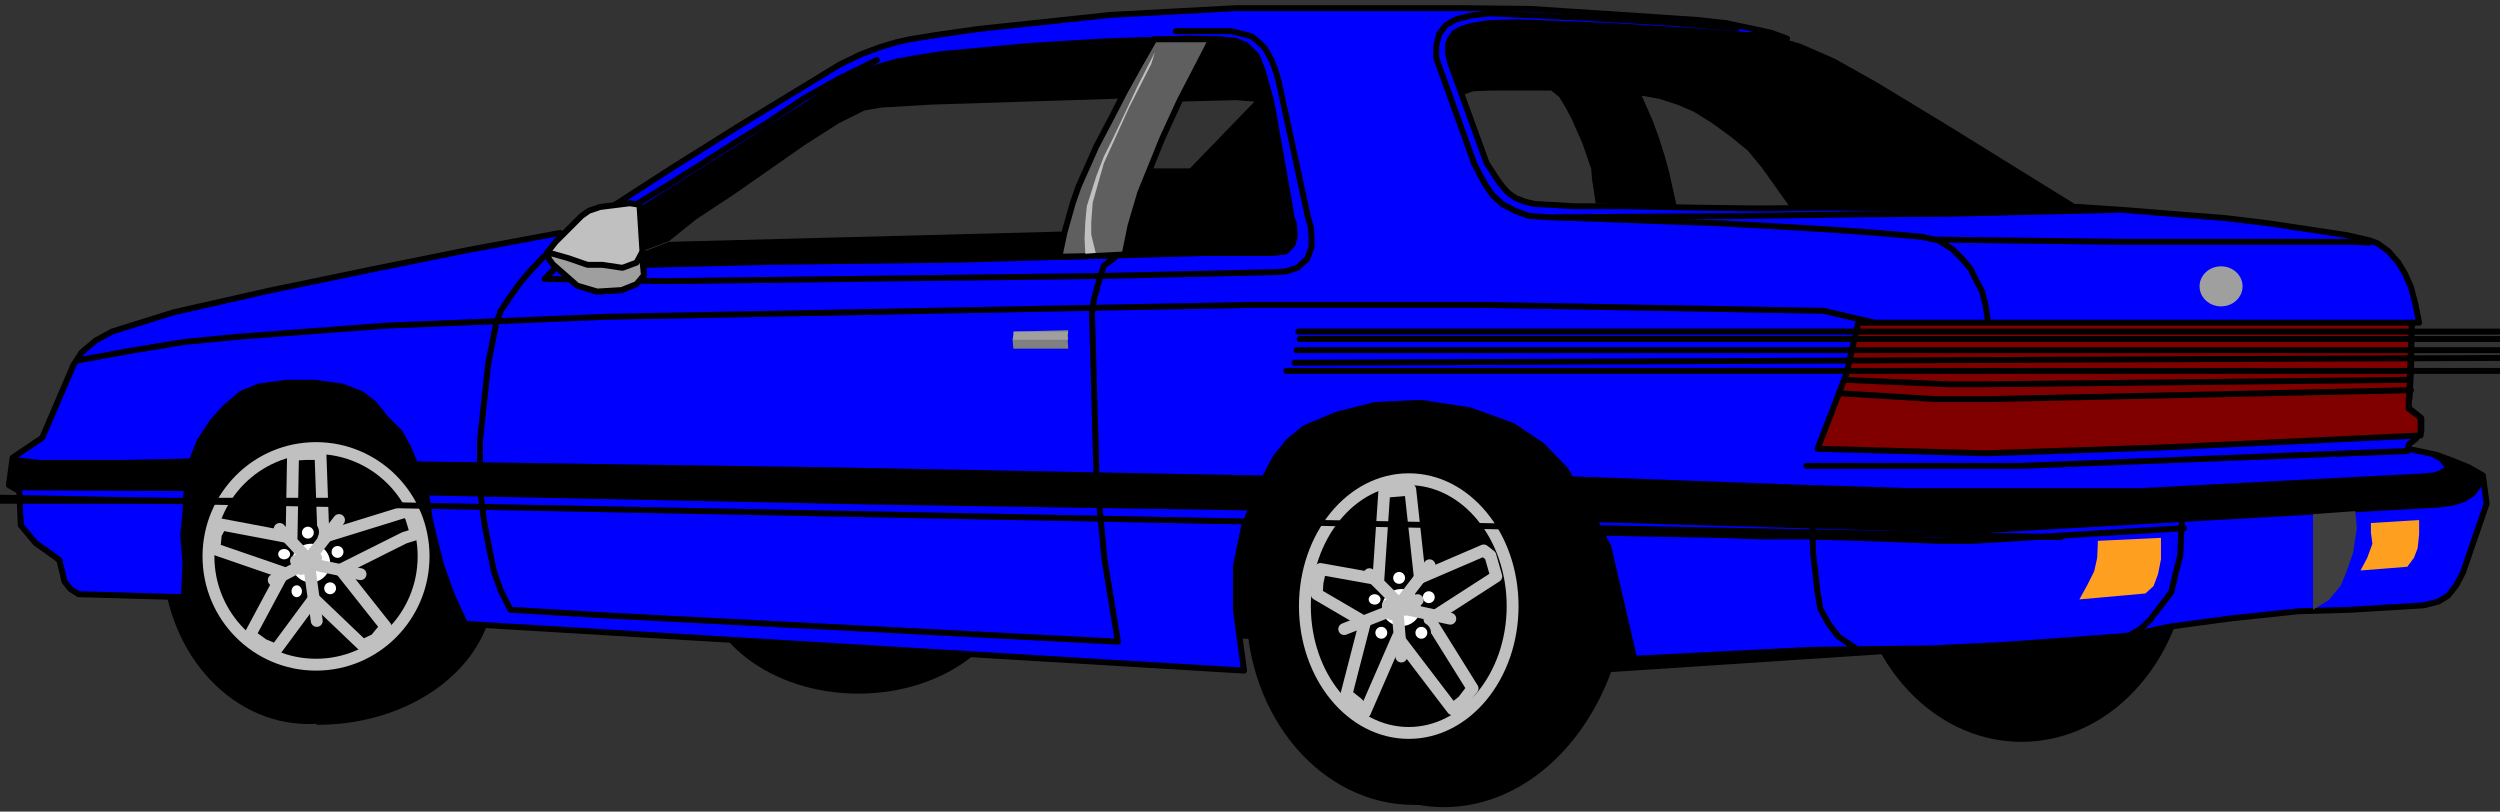
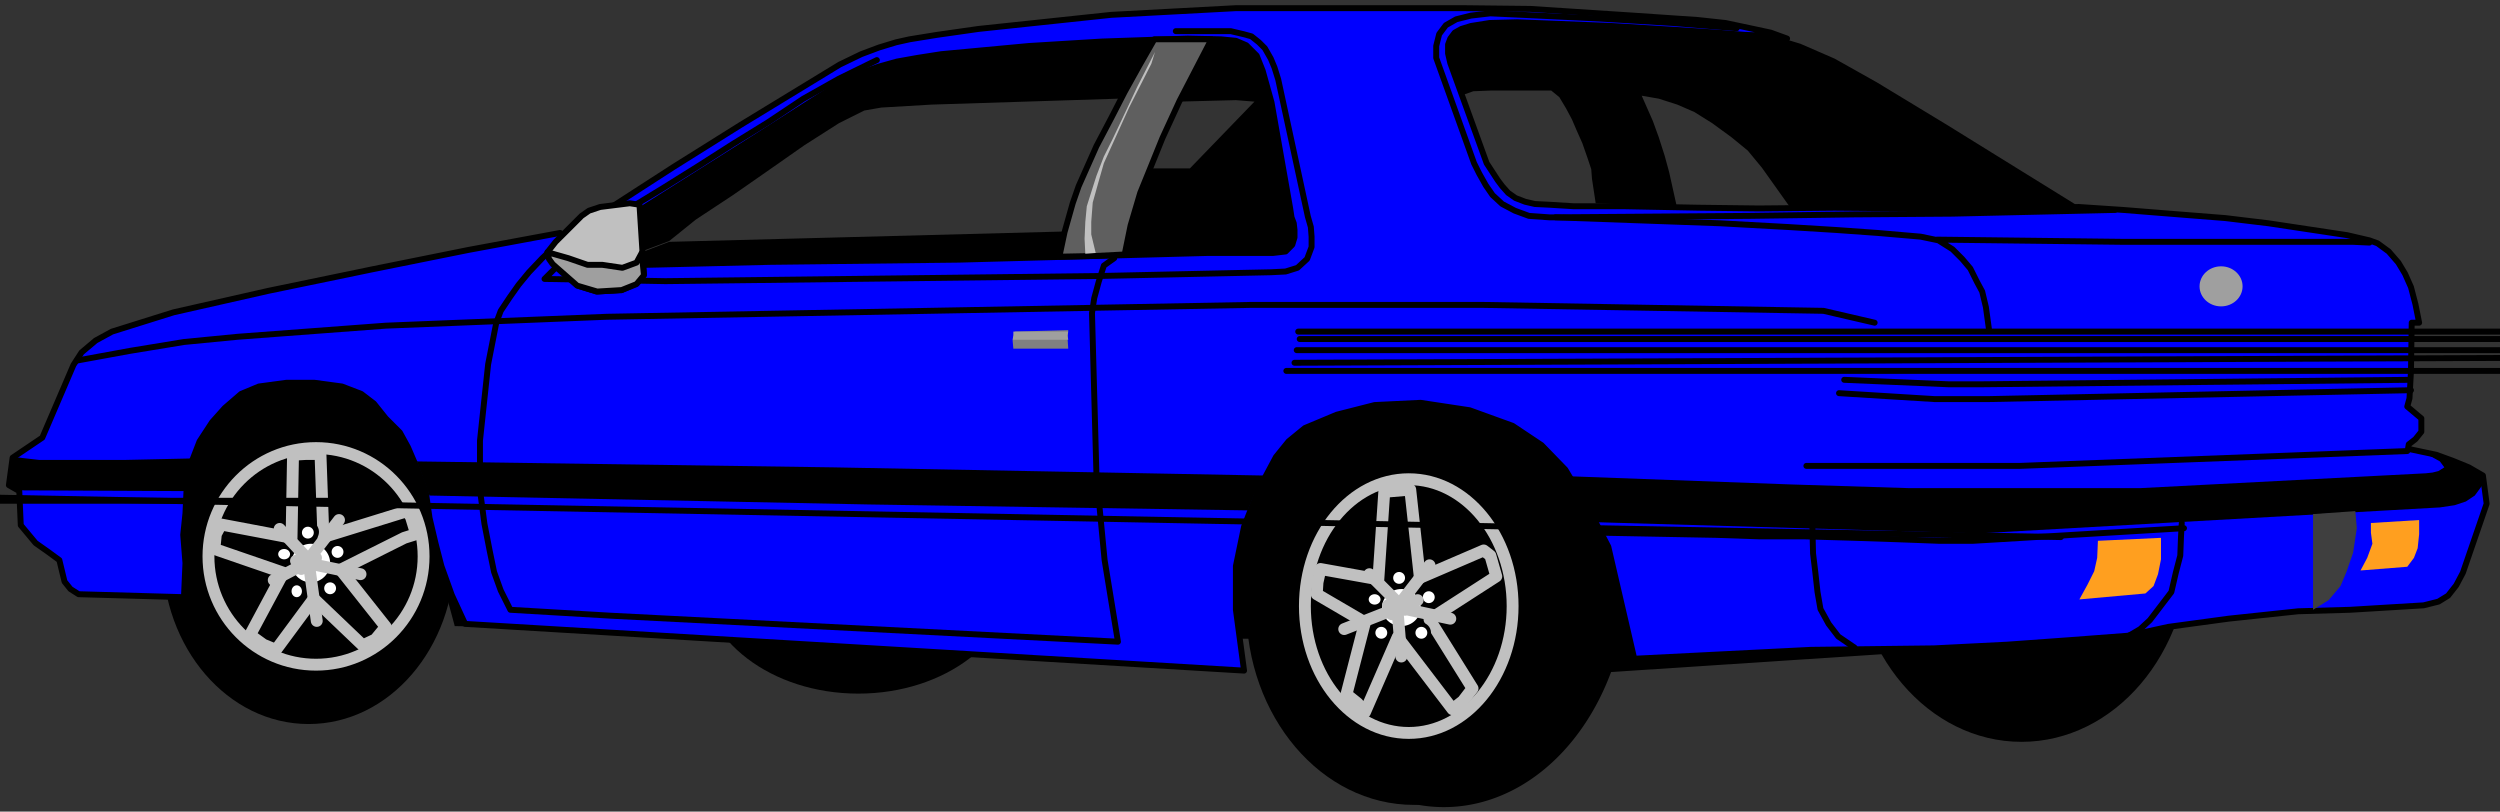
<svg xmlns="http://www.w3.org/2000/svg" width="561.667" height="182.333" fill-rule="evenodd" stroke-linecap="round" preserveAspectRatio="none" viewBox="0 0 3370 1094">
  <rect x="0" y="0" width="3370" height="1094" fill="#333333" stroke="none" />
  <style>.brush1{fill:#000}.pen1{stroke:none}.pen2{stroke:silver;stroke-width:16;stroke-linejoin:round}.brush2{fill:#fff}.pen3{stroke:#000;stroke-width:8;stroke-linejoin:round}.brush8{fill:#9f9f9f}.brush10{fill:silver}</style>
  <ellipse cx="367" cy="629" class="pen1 brush1" rx="190" ry="185" />
  <path d="M1586 490h638v371h-638z" class="pen1 brush1" />
  <ellipse cx="1906" cy="819" class="pen1 brush1" rx="226" ry="266" />
  <path d="m1946.5 768.5-43.649 314.573a249.5 319.5 0 0 0 293.134-318.087Z" class="pen1 brush1" />
  <path d="M1906.5 780H2201a294.5 228 0 0 0-294-228Z" class="pen1 brush1" />
  <ellipse cx="1899" cy="817" class="pen2 brush1" rx="140" ry="171" />
  <path d="m1866 663-8 118-78-14-4 18-1 16 65 38-25 97 15 12 10 12 44-101 74 97 14-11 13-17-58-93 90-58-8-28-9-7-86 37-13-119z" class="pen2 brush1" />
  <circle cx="1853" cy="808" r="14" class="pen1 brush1" />
  <ellipse cx="1853" cy="808" class="pen1 brush2" rx="8" ry="7" />
  <circle cx="1926" cy="804" r="14" class="pen1 brush1" />
  <circle cx="1926" cy="805" r="8" class="pen1 brush2" />
  <circle cx="1885" cy="778" r="14" class="pen1 brush1" />
  <circle cx="1886" cy="779" r="8" class="pen1 brush2" />
  <circle cx="1915" cy="853" r="14" class="pen1 brush1" />
  <circle cx="1916" cy="853" r="8" class="pen1 brush2" />
  <ellipse cx="1889" cy="819" class="pen1 brush2" rx="26" ry="25" />
  <circle cx="1862" cy="853" r="14" class="pen1 brush1" />
  <circle cx="1862" cy="853" r="8" class="pen1 brush2" />
  <path fill="none" d="m1846 774 48 48m33-60-51 66m-64 20 99-39m44 25-84-18m12-3 6 72" class="pen2" />
  <ellipse cx="416" cy="747" class="pen1 brush1" rx="197" ry="229" />
-   <path d="m428.5 790.5-1.508 186.496a237.5 186.5 0 0 0 239.007-186.998Z" class="pen1 brush1" />
+   <path d="m428.5 790.5-1.508 186.496Z" class="pen1 brush1" />
  <ellipse cx="426" cy="750" class="pen2 brush1" rx="145" ry="146" />
  <path d="m395 613-2 112-95-18-7 13-2 20 93 32-45 84 18 13 17 7 51-69 66 63 17-8 14-17-61-77 86-43 16-5-7-23-5-8-113 35-4-112h-20z" class="pen2 brush1" />
  <circle cx="383" cy="747" r="14" class="pen1 brush1" />
  <ellipse cx="383" cy="747" class="pen1 brush2" rx="8" ry="7" />
  <circle cx="456" cy="743" r="14" class="pen1 brush1" />
  <circle cx="455" cy="744" r="8" class="pen1 brush2" />
  <circle cx="416" cy="717" r="14" class="pen1 brush1" />
  <circle cx="415" cy="718" r="8" class="pen1 brush2" />
  <circle cx="446" cy="793" r="14" class="pen1 brush1" />
  <circle cx="445" cy="793" r="8" class="pen1 brush2" />
  <circle cx="400" cy="796" r="14" class="pen1 brush1" />
  <ellipse cx="400" cy="797" class="pen1 brush2" rx="7" ry="8" />
  <circle cx="419" cy="759" r="26" class="pen1 brush2" />
  <path fill="none" d="m377 713 45 48m35-60-51 66m-37 15 57-30m60 22-87-18m16-6 12 87" class="pen2" />
  <ellipse cx="2725" cy="734" class="pen1 brush1" rx="227" ry="266" />
  <ellipse cx="1157" cy="773" class="pen1 brush1" rx="212" ry="162" />
  <path d="m613 844 449 8v-90l-465 23zm1542 63 699-46 47-84-777 45zM805 321l60-41 64-40 64-40 51-33 61-38 33-19 23-12 23-8 16-4 16-4 40-8 134-12 82-5 93-4h81l16 2 13 5 12 9 7 9 7 19 6 19 6 25 22 133 4 16 3 10 2 12-1 8-3 8-9 9-19 2-191 3-269 8-426 5 76-29 535-14 8-29 6-22 10-26 9-21 81 13h53l87-90-25-2-78 2-10 21-12 27-8 21-9 21-79-13 11-27 16-30 11-24-252 8-68 4-23 4-34 17-47 30-50 35-46 32-50 33-36 29-80 30-57 2zM1993 34l-13 1-13 5-9 7-5 9-1 14 3 13 7 23 7 23 17-6 25-1h80l11 9 9 15 8 15 6 14 8 18 7 20 5 15 1 13 5 33 73 3h36l-10-45-6-22-8-25-8-22-15-34 23 4 25 8 23 10 24 15 26 19 22 18 19 23 37 52 195 1 193-2-176-109-94-57-57-32-46-20-23-7-33-4-113-6-173-11h-76z" class="pen1 brush1" />
  <path d="m57 590 42-98 11-17 19-16 22-12 83-26 128-29 140-29 129-26 124-23 26 36 40 7h50l167-4 255-3 335-9h88l17-2 9-9 3-10v-10l-1-9-3-8-2-13-25-142-12-43-8-20-14-14-14-6-20-2-45-1-116 4-98 6-118 11-32 5-28 5-25 7-25 9-28 14-111 71-242 153-14-19 144-93 91-57 133-81 29-14 24-9 23-7 18-4 37-6 56-8 179-19 168-9h307l90 1 138 9 88 6 37 4 33 7 28 6 22 8-29-4-28-1-37-3-61-4-82-5-127-5-37 1-25 4-13 4-9 5-6 8-3 8v12l3 13 49 135 15 23 6 8 8 9 10 7 13 5 13 3 20 1 32 2h68l101 2 81 1 102-1 113 1 122-1h64l30-1 60 4 75 6 63 5 58 7 106 16 30 7 11 4 15 11 13 15 9 15 8 18 6 23 5 25h-10l-1 65-2 37-3 11 19 16v18l-8 10-9 7-1 6 38 8 22 8 22 9 19 11 5 38-32 93-9 17-11 14-13 8-20 5-99 6-70 2-94 10-81 11-55 12-79 6-83 6-99 5-166 2-238 12-35-151-27-52-31-52-32-33-39-26-58-21-66-10-62 3-51 13-43 18-22 18-17 21-23 43-20 51-11 53v59l11 82-1050-63-18-39-14-39-8-31-8-34-5-35-12-32-12-28-11-20-19-19-16-20-17-13-26-10-37-5h-38l-37 5-24 10-22 19-17 19-17 26-12 31-5 23-2 43-3 29 3 38-2 46-142-4-11-7-8-10-7-29-15-11-17-12-20-24-2-46-14-8 5-37z" class="pen3" style="fill:#00f" />
  <path d="m18 616-4 18-2 18 16 9 221 1 4-21 5-23-90 2H53z" class="pen1 brush1" />
  <path fill="none" d="m104 486 71-13 73-12 72-7 200-15 298-12 869-16h311l460 8 69 16M-189 675h660M2341 38l-86-7-99-6-104-5-43-2-26 3-20 5-14 8-9 12-4 16v16l51 142 7 14 9 16 9 13 13 12 17 9 19 7 28 2 269-2 141-2 133-1 219-5" class="pen3" />
  <path fill="none" d="m764 317-33 31-18 19-14 17-12 17-12 18-6 16-11 56-6 56-5 47v27l1 47 5 38 7 36 6 29 9 25 13 26 136 8 683 35-18-110-11-115-6-218 3-20 6-22 7-22 14-10" class="pen3" />
  <path fill="none" d="m1182 81-51 25-48 27-48 32-47 29-47 30-48 30-51 31-45 33-32 27-31 31 163 3 587-7 229-5 20-1 16-5 13-12 6-16v-14l-1-13-4-14-40-185-5-16-5-12-8-14-8-8-10-8-11-3-17-4h-74M-519 661l3297 63m-681-431 222 8 91 5 65 4 56 4 58 5 24 5 19 12 13 13 11 13 9 18 7 13 5 21 4 29m-238 263 1 40 3 25 3 27 4 23 11 20 13 17 22 15m441-168-1 18-1 26-6 23-6 26-16 21-13 17-13 12-17 10m-257-535 252 3h309l22 1" class="pen3" />
  <path fill="none" d="m2153 718 160 3 58 2h61l68 2 60 2 53 2h47l284-17m-509-84h288l522-20" class="pen3" />
  <path d="m562 622 561 8 580 11-12 25-9 22-512-8-591-12zm1553 20 298 11 160 5h312l385-20 9-1 8-2 8-5-6-8-18-10 11 1 45 17 17 9 3 14-11 15-12 8-15 5-20 3-622 35-513-15z" class="pen1 brush1" />
-   <path d="m2450 605 39-101 16-69h746l-3 90-1 13v13l16 12v24l-345 16-241 8z" class="pen3" style="fill:maroon" />
  <path fill="none" d="M1750 447h2256m-2254 10h2244m-2248 15h2253m-2256 17 2253-9m-2264 20h2274m-1522 12 140 6h48l574-6m-769 18 129 8h72l570-12" class="pen3" />
  <path d="m3175 689 2 23-5 33-9 26-8 19-16 19-21 13V693z" class="pen1" style="fill:#3f3f3f" />
  <path d="m2828 729-1 23-4 18-9 18-11 20 89-8 11-10 6-16 4-20v-29zm368-24v13l2 15-7 19-9 17 63-5 9-12 5-13 2-19v-19z" class="pen1" style="fill:#ff9f1f" />
  <ellipse cx="2994" cy="386" class="pen1 brush8" rx="29" ry="27" />
  <path d="m1556 53-20 35-20 36-18 35-20 38-16 36-8 18-8 23-11 39-7 33 49-1 39-2 8-39 13-44 13-32 17-42 23-50 43-83z" class="pen3" style="fill:#5f5f5f" />
  <path d="m1557 70-24 47-15 32-18 38-12 24-10 26-7 22-6 19-2 21-1 23 1 20 14-1-6-25v-17l2-26 7-25 8-28 34-75 30-59z" class="pen1 brush10" />
  <path d="m1368 447-3 12 1 11h74l-1-15 1-10z" class="pen1" style="fill:gray" />
  <path d="M1366 447v5l-1 6h75l-1-6 1-5z" class="pen1 brush8" />
  <path d="m749 326 35-35 10-7 15-5 40-5 13 2 6 94-12 13-18 8-34 2-25-8-37-35-4-10z" class="pen3 brush10" />
  <path d="m738 340 28 8 26 9h20l27 4 19-7 7-13 3 30-10 12-20 8-33 2-27-8-33-29-5-7z" class="pen3 brush8" />
</svg>